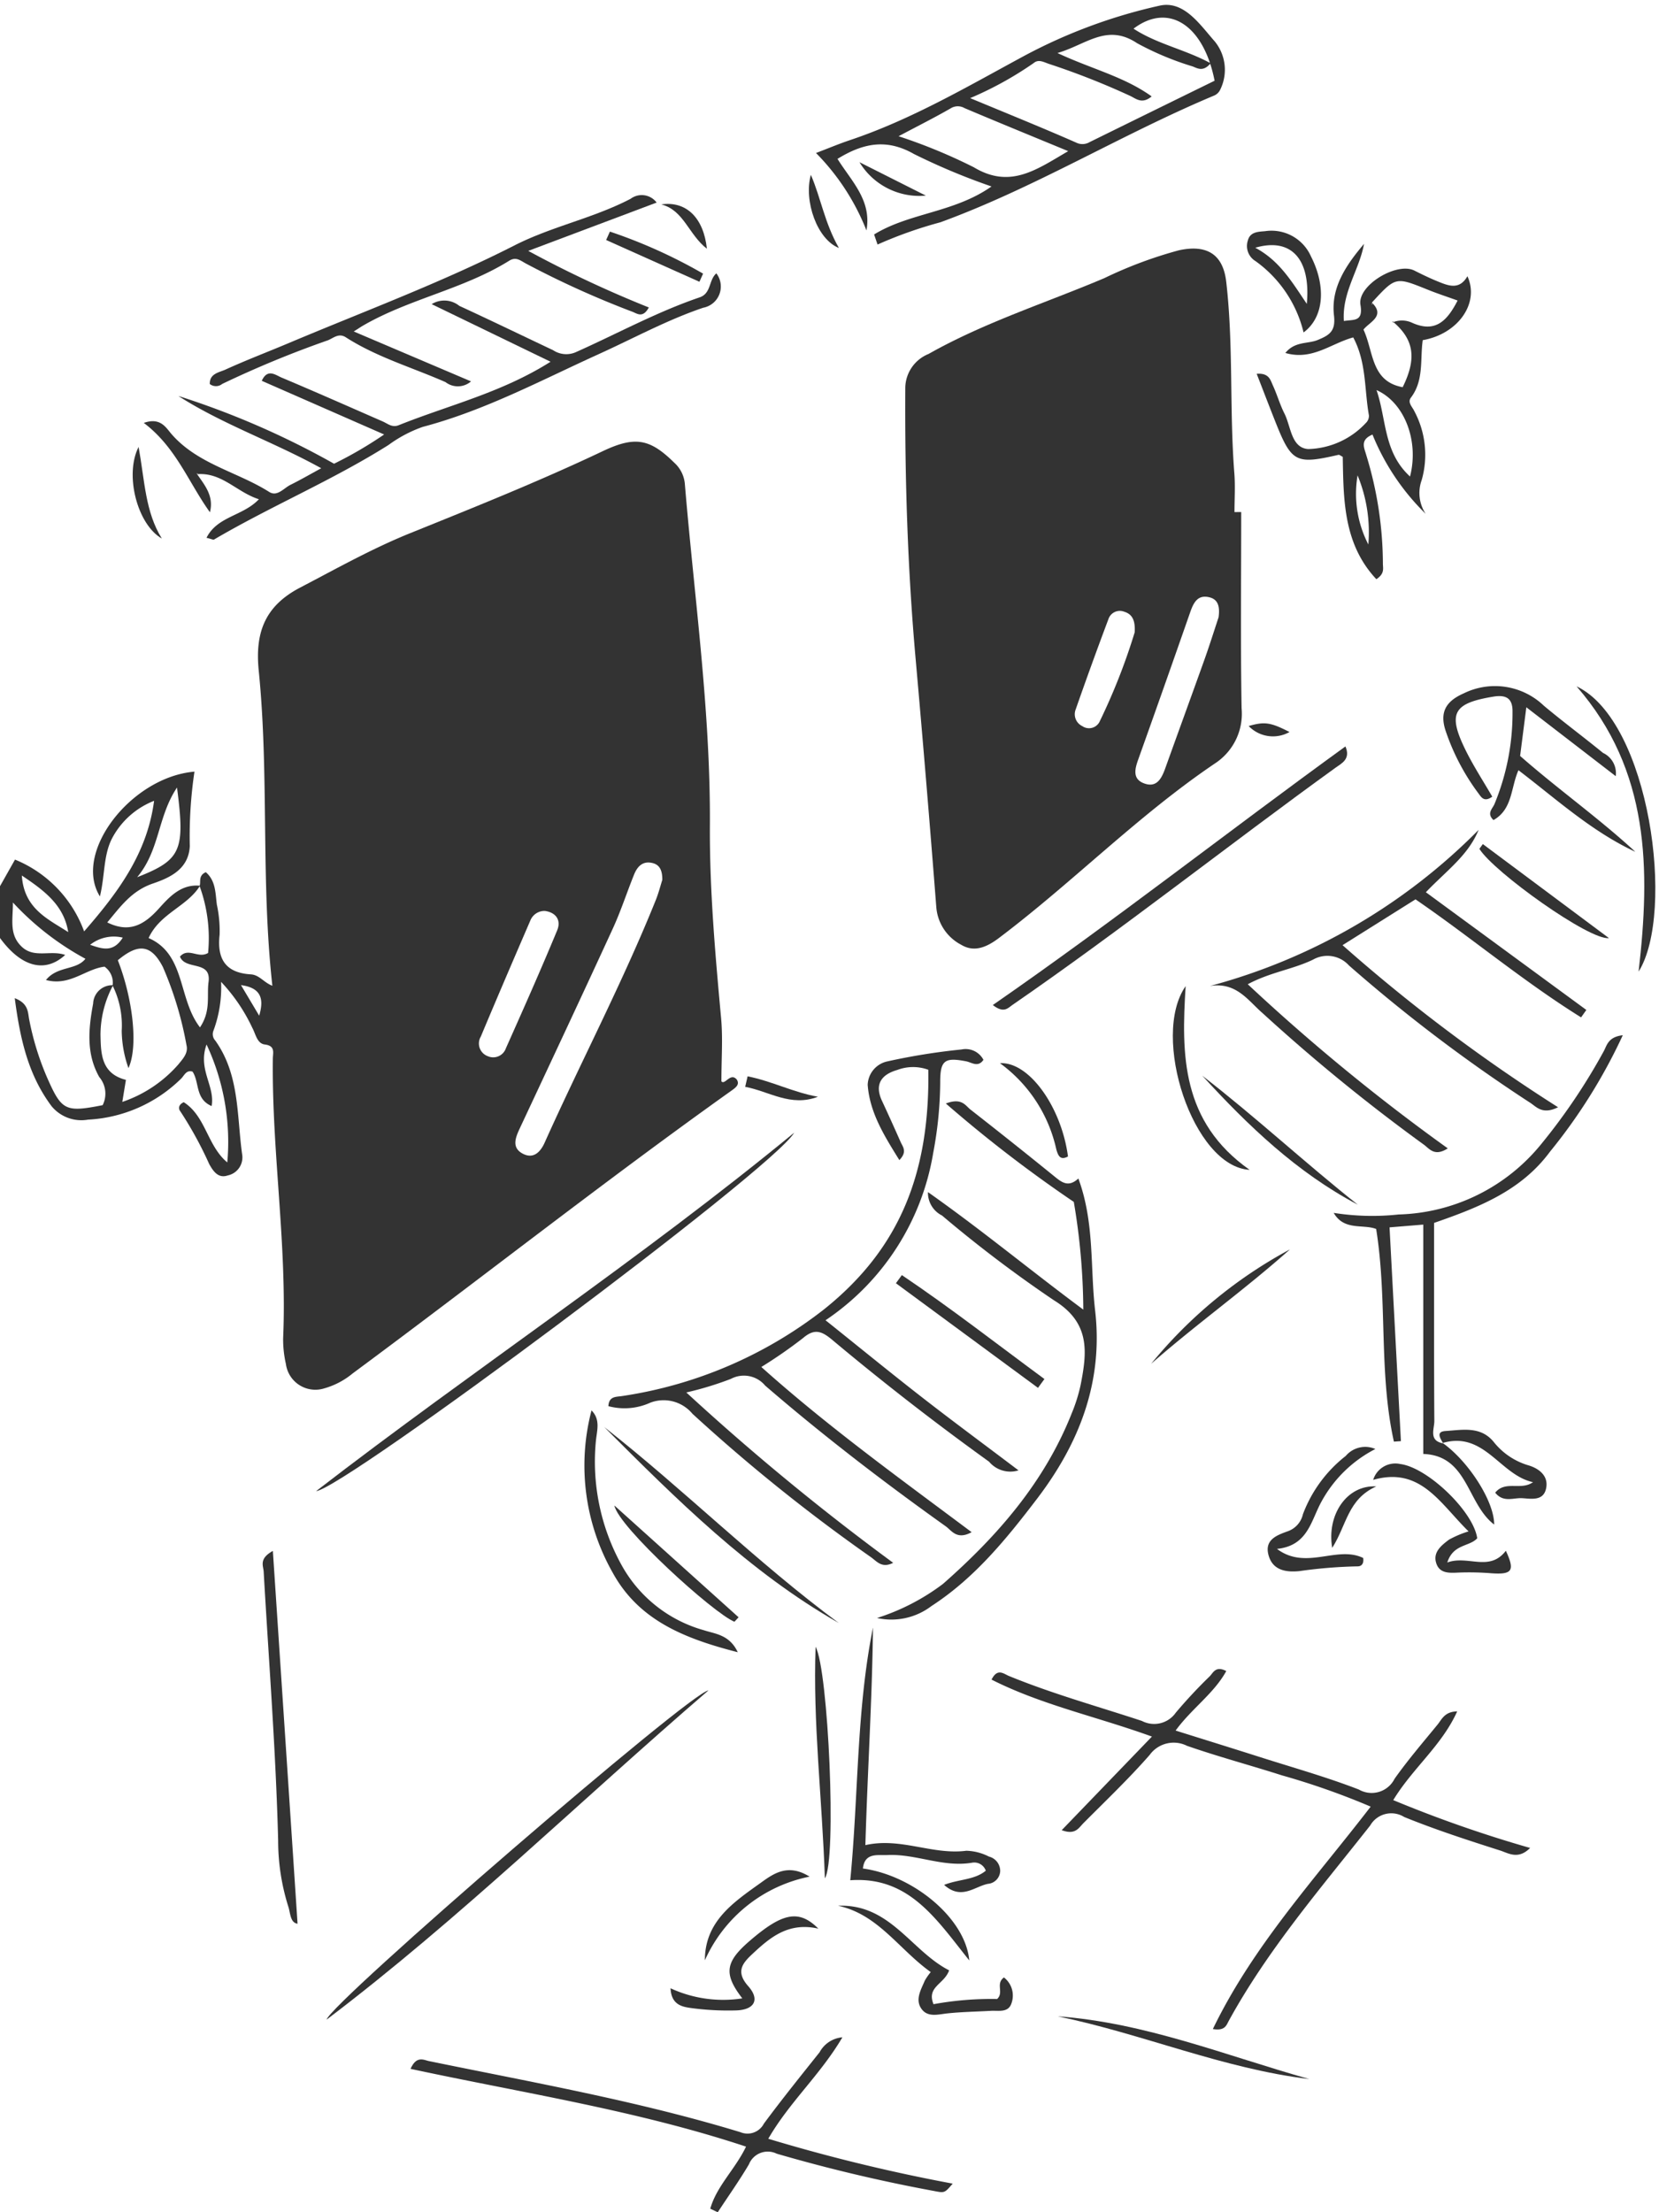
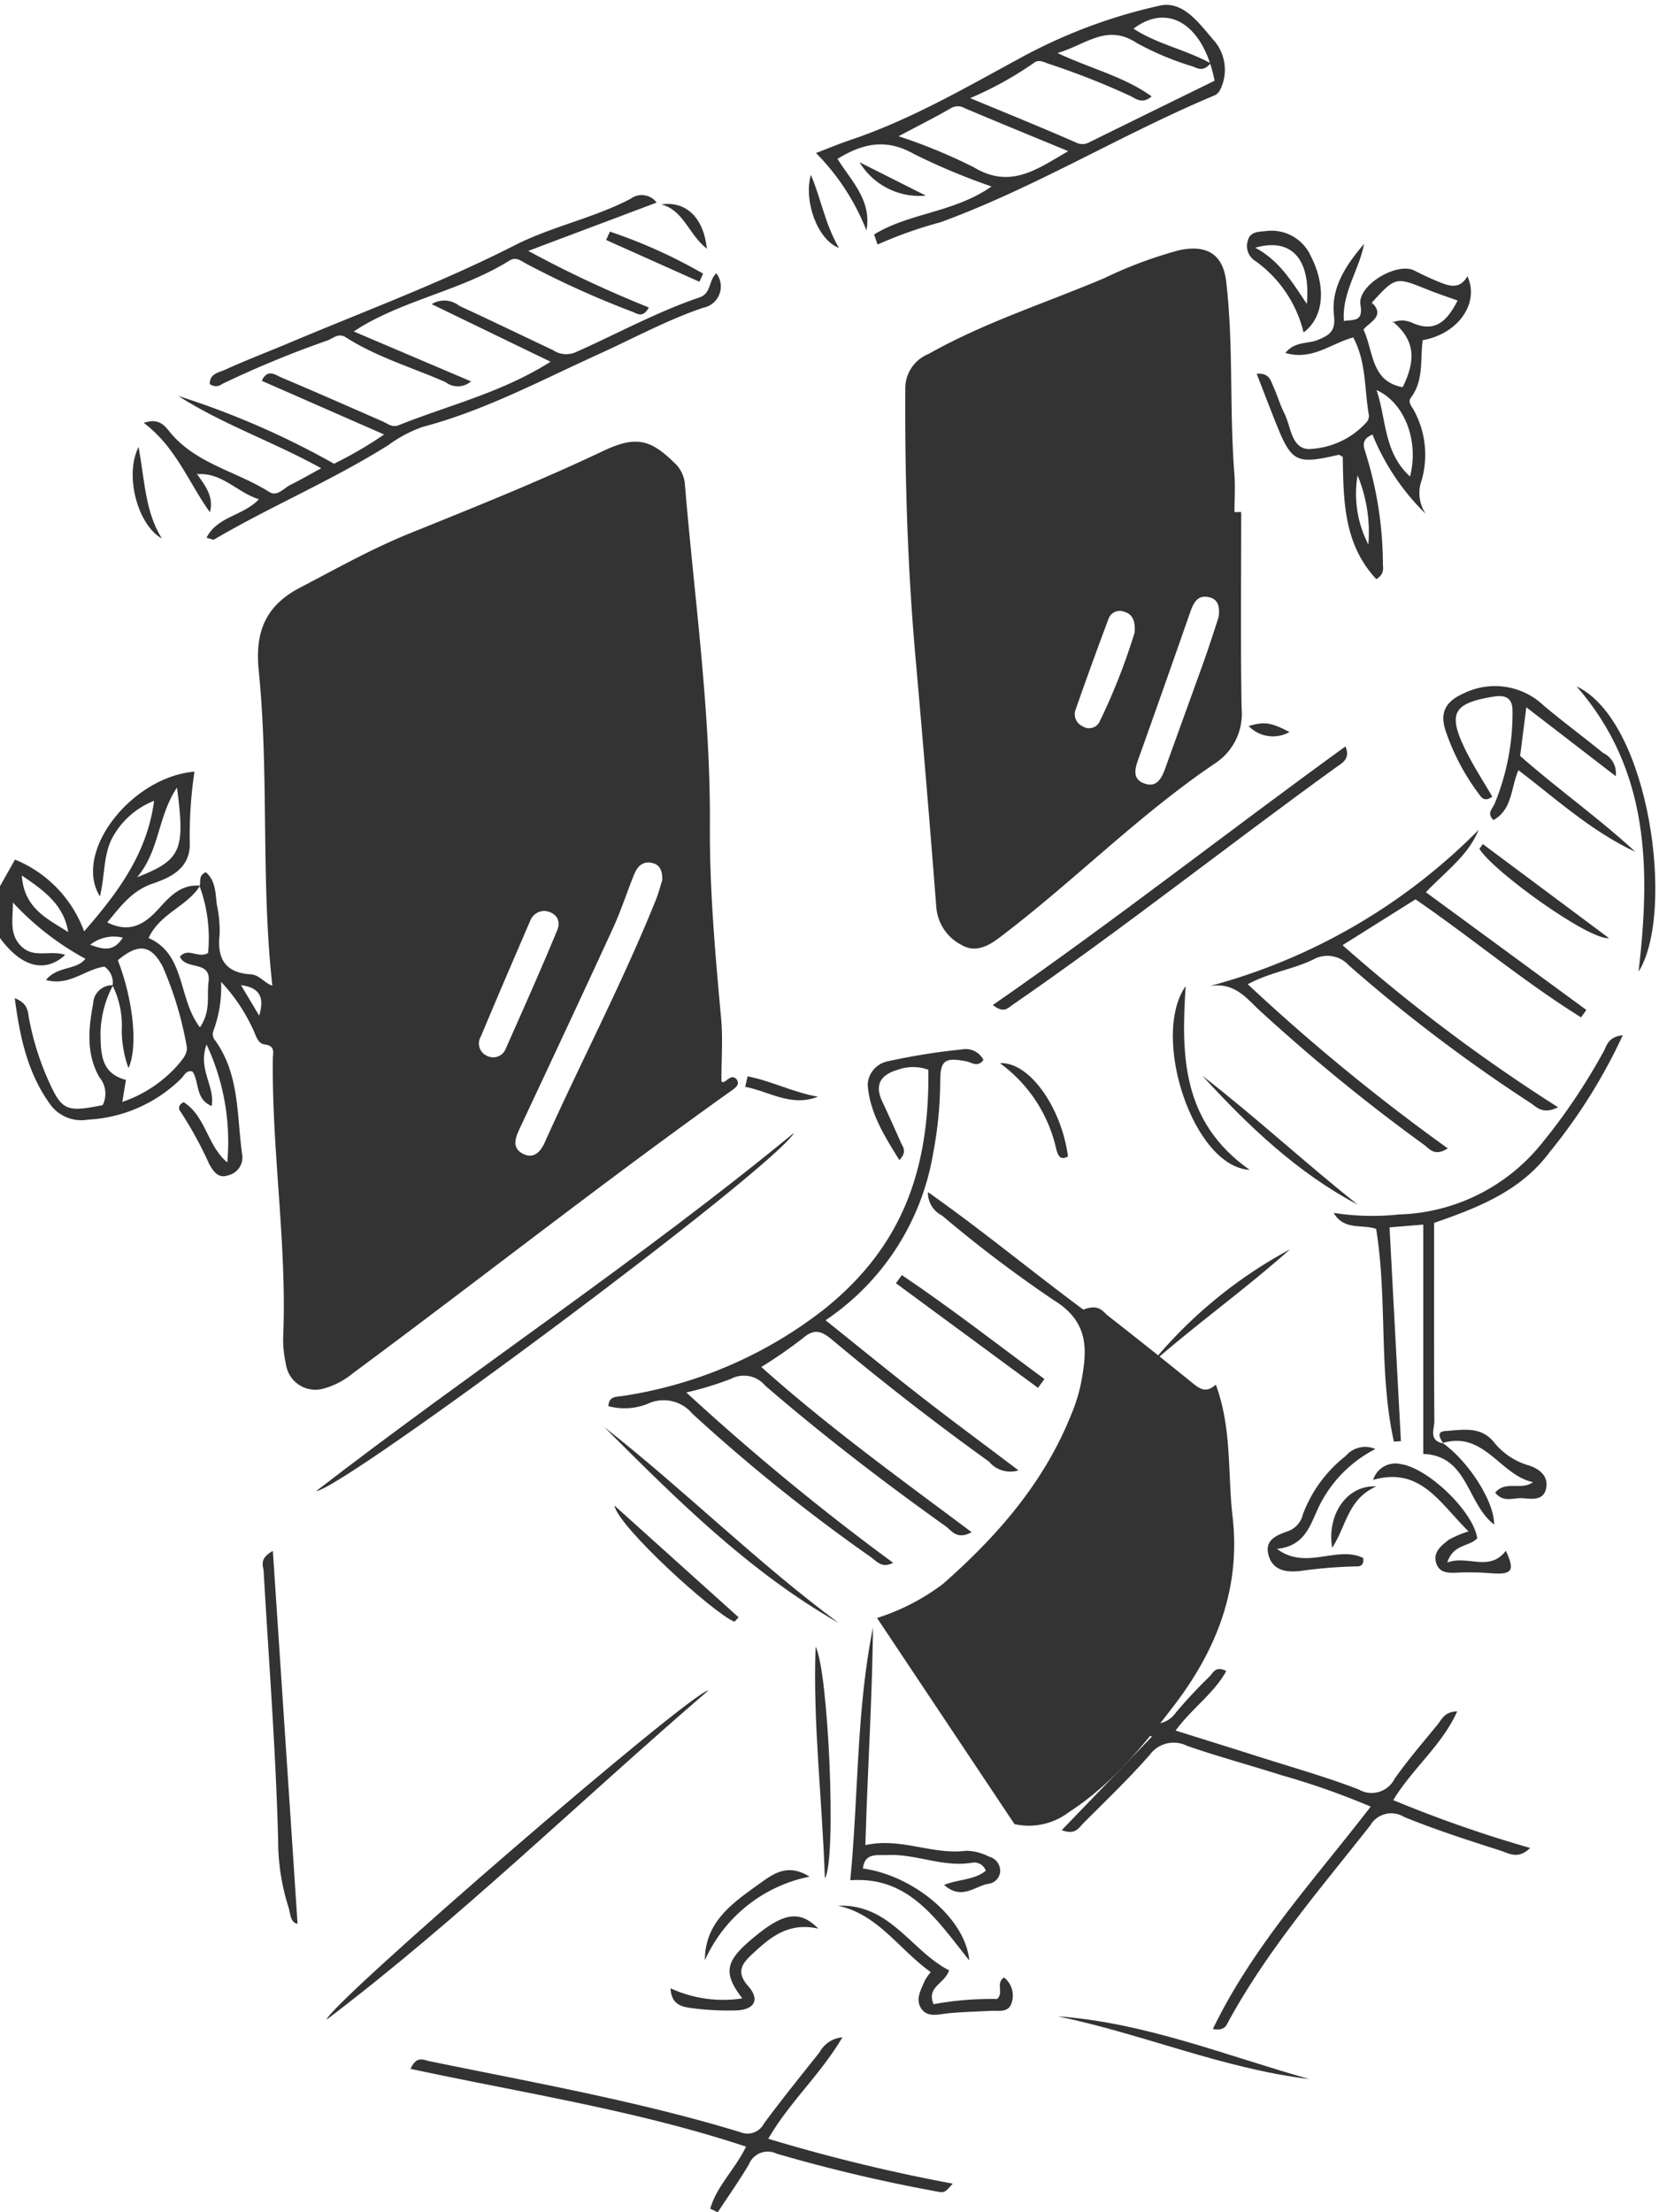
<svg xmlns="http://www.w3.org/2000/svg" width="120" height="160" viewBox="0 0 120 160">
  <defs>
    <clipPath id="clip-path">
      <rect id="長方形_66" data-name="長方形 66" width="120" height="160" transform="translate(0 0)" fill="#333" />
    </clipPath>
  </defs>
  <g id="グループ_86" data-name="グループ 86" transform="translate(0 0.333)">
    <g id="グループ_142" data-name="グループ 142" transform="translate(0 -0.333)" clip-path="url(#clip-path)">
      <path id="パス_1024" data-name="パス 1024" d="M14.439,134.666c.105-.313-.113-.748.447-1,.728.624.689,1.521.8,2.349a9.007,9.007,0,0,1,.2,2.168c-.2,1.76.426,2.763,2.263,2.874.612.037.947.6,1.552.823-.847-7.611-.225-15.225-.985-22.781-.268-2.664.371-4.646,2.984-6.011,2.633-1.376,5.218-2.83,7.977-3.944,4.676-1.888,9.357-3.762,13.916-5.925,2.353-1.117,3.421-.9,5.182.835a2.337,2.337,0,0,1,.759,1.493c.684,8.228,1.863,16.421,1.814,24.7-.028,4.687.387,9.343.813,14,.131,1.434.02,2.889.02,4.545.254.3.656-.673,1.115-.124.218.347-.053.56-.376.79-9.288,6.617-18.244,13.677-27.409,20.459A5.6,5.6,0,0,1,23.454,171a2.149,2.149,0,0,1-2.774-1.766,7.994,7.994,0,0,1-.2-1.853c.293-6.768-.828-13.484-.744-20.243.005-.417.191-.913-.58-1.009-.567-.07-.659-.753-.9-1.194a12.7,12.7,0,0,0-2.265-3.338,9,9,0,0,1-.55,3.529.68.68,0,0,0,.133.722c1.768,2.479,1.548,5.424,1.941,8.226a1.331,1.331,0,0,1-1.042,1.525c-.7.242-1.063-.33-1.338-.818a27.38,27.38,0,0,0-2.09-3.816c-.166-.209-.122-.5.246-.662,1.6,1.019,1.693,3.142,3.15,4.355a16.61,16.61,0,0,0-1.5-8.528c-.653,1.806.63,3,.367,4.451-1.2-.512-.872-1.722-1.379-2.489-.465-.147-.6.291-.84.518a10.338,10.338,0,0,1-6.722,2.954,2.791,2.791,0,0,1-2.635-.971c-1.689-2.257-2.277-4.85-2.665-7.814,1.006.385.944,1.036,1.042,1.527a20.087,20.087,0,0,0,1.275,4.162c1.076,2.451,1.324,2.584,4.042,2.048a1.856,1.856,0,0,0-.244-2.03c-.964-1.7-.779-3.513-.445-5.319a1.383,1.383,0,0,1,1.445-1.326,7.611,7.611,0,0,0-.913,3.575c.029,1.354.032,2.812,1.839,3.271l-.261,1.595a9.374,9.374,0,0,0,4.067-2.728c.321-.4.719-.81.574-1.385a25.415,25.415,0,0,0-1.706-5.644c-.85-1.64-1.778-1.728-3.259-.49,1.081,2.767,1.491,6.229.769,7.8a8.334,8.334,0,0,1-.488-2.7,6.527,6.527,0,0,0-.659-3.27A1.41,1.41,0,0,0,7.56,140.5c-1.382.167-2.519,1.431-4.234.965.823-1.029,2.194-.691,2.853-1.536a20.291,20.291,0,0,1-5.245-4.07c.006,1.244-.3,2.335.663,3.221.9.828,2.076.2,3.118.572C3.242,141,1.526,140.515,0,138.426V134.68l1.085-1.924a8.9,8.9,0,0,1,5,5.193c2.41-2.771,4.555-5.6,5.061-9.444a5.832,5.832,0,0,0-3.04,2.714c-.638,1.237-.507,2.678-.879,4.2-1.981-3.2,2.29-8.644,6.839-9.024a31.66,31.66,0,0,0-.338,5.386c-.083,1.688-1.468,2.293-2.675,2.707-1.551.532-2.349,1.687-3.295,2.811,1.574.774,2.636.208,3.716-.984.751-.83,1.612-1.808,2.993-1.668-.931,1.508-2.9,1.99-3.718,3.783,2.694,1.178,2.111,4.389,3.716,6.46.806-1.2.483-2.271.619-3.278.216-1.608-1.673-.826-2.067-1.84.608-.694,1.314.17,2.034-.263a11,11,0,0,0-.617-4.845m33.473-.443c.005-.685-.19-1.1-.728-1.22-.7-.162-1.084.266-1.313.833-.525,1.3-.953,2.633-1.535,3.9-2.229,4.853-4.5,9.687-6.764,14.525-.3.652-.549,1.346.244,1.765s1.294-.146,1.587-.8c2.632-5.865,5.631-11.563,8.033-17.532.211-.525.351-1.079.476-1.471m-8.495,2.248a1.1,1.1,0,0,0-1.042.671c-1.209,2.8-2.413,5.6-3.59,8.413a.979.979,0,0,0,.52,1.428.969.969,0,0,0,1.291-.575c1.263-2.833,2.524-5.667,3.71-8.531.31-.748-.1-1.3-.888-1.406m-26.61-8.924c-1.414,2.116-1.235,4.521-2.882,6.485,3.19-1.251,3.478-1.93,2.882-6.485M4.935,138c-.313-1.929-1.68-2.972-3.355-4.091.157,2.4,1.882,3.139,3.355,4.091m13.813,6.045c.322-1.1.243-2.007-1.318-2.211l1.318,2.211M8.881,138.4a2.764,2.764,0,0,0-2.362.518c.9.31,1.675.57,2.362-.518" transform="translate(0 -70.585)" fill="#333" />
      <path id="パス_1025" data-name="パス 1025" d="M236.024,76.251c0,4.729-.053,9.459.028,14.186a4.289,4.289,0,0,1-1.9,3.978c-5.583,3.766-10.294,8.6-15.653,12.644-.866.654-1.779,1.064-2.728.49a3.364,3.364,0,0,1-1.8-2.7q-.7-9.009-1.5-18.01c-.58-6.529-.783-13.07-.745-19.622a2.686,2.686,0,0,1,1.684-2.4c4.044-2.285,8.466-3.683,12.715-5.484a30.814,30.814,0,0,1,5.384-2.011c2.009-.44,3.2.267,3.431,2.273.533,4.6.226,9.241.587,13.852.073.93.01,1.871.01,2.806Zm-1.638,7.615c.11-.781-.042-1.286-.635-1.442-.868-.23-1.172.372-1.415,1.068q-1.863,5.342-3.766,10.67c-.25.7-.407,1.4.42,1.71.922.349,1.277-.355,1.541-1.09.942-2.626,1.9-5.245,2.839-7.873.381-1.07.721-2.155,1.016-3.043m-6.066,1.073c.049-.856-.178-1.3-.75-1.476a.868.868,0,0,0-1.15.532q-1.224,3.255-2.371,6.538a.95.95,0,0,0,.479,1.2.852.852,0,0,0,1.234-.286,44.512,44.512,0,0,0,2.558-6.5" transform="translate(-146.244 -39.217)" fill="#333" />
      <path id="パス_1026" data-name="パス 1026" d="M147.932,269.945a175.672,175.672,0,0,0,14.963,12.322c-.819.421-1.183-.109-1.611-.41a126.435,126.435,0,0,1-12.908-10.37,2.71,2.71,0,0,0-3.051-.8,4.5,4.5,0,0,1-3.029.25c.041-.744.577-.659,1.014-.734a31.149,31.149,0,0,0,14.584-6.268c5.6-4.474,7.647-10.026,7.545-17.327a3.212,3.212,0,0,0-2.239.011c-1.129.322-1.68,1.017-1.116,2.231q.69,1.484,1.351,2.982c.155.351.5.7-.092,1.308-1.087-1.75-2.142-3.426-2.291-5.445A1.8,1.8,0,0,1,162.484,246a46.167,46.167,0,0,1,5.355-.86,1.453,1.453,0,0,1,1.586.749c-.391.575-.852.184-1.251.107-1.553-.3-1.881-.079-1.876,1.523a28.218,28.218,0,0,1-.507,5.105,18.148,18.148,0,0,1-7.788,12.1c2.385,1.907,4.613,3.729,6.885,5.5s4.572,3.466,7.073,5.357a2,2,0,0,1-2.127-.626q-5.837-4.2-11.354-8.819c-.756-.632-1.275-.834-2.106-.123a34.392,34.392,0,0,1-3.015,2.091c4.8,4.3,9.964,8.021,15.211,11.947-1.068.591-1.446-.12-1.87-.422-4.5-3.208-8.881-6.57-13.064-10.179a2,2,0,0,0-2.479-.485,23.751,23.751,0,0,1-3.225.982" transform="translate(-98.29 -169.236)" fill="#333" />
      <path id="パス_1027" data-name="パス 1027" d="M195.06,16.607c2.549-1.572,5.8-1.577,8.494-3.474a47.226,47.226,0,0,1-5.612-2.349c-2.02-1.155-3.732-.75-5.527.354.993,1.6,2.49,2.993,2.094,5.175a16.608,16.608,0,0,0-3.649-5.6c.946-.361,1.692-.675,2.457-.931,4.466-1.5,8.495-3.875,12.614-6.1A38.3,38.3,0,0,1,215.717.056c1.759-.393,2.917,1.38,3.979,2.579a3.242,3.242,0,0,1,.4,3.5.855.855,0,0,1-.416.414c-6.722,2.814-12.96,6.668-19.82,9.174a30.991,30.991,0,0,0-4.548,1.61l-.249-.726m6.95-9.862c2.766,1.15,5.223,2.142,7.648,3.208a1.022,1.022,0,0,0,.995-.03q4.519-2.225,9.035-4.437c-.789-4.034-3.335-5.68-5.863-3.766,1.7,1.117,3.748,1.505,5.576,2.505-.538.632-.931.373-1.3.227a21.261,21.261,0,0,1-4.018-1.68c-2.183-1.456-3.681.105-5.76.71,2.473,1.16,4.812,1.7,6.812,3.138-.717.6-1.154.138-1.583-.051a54.975,54.975,0,0,0-5.8-2.286c-.408-.127-.78-.385-1.151-.075a25.344,25.344,0,0,1-4.594,2.536M196.831,9.5a39.324,39.324,0,0,1,5.443,2.245c2.651,1.593,4.558.151,6.829-1.166-2.64-1.091-5.078-2.087-7.5-3.113a.966.966,0,0,0-1,.016c-1.121.647-2.281,1.228-3.77,2.018" transform="translate(-131.836 0.353)" fill="#333" />
      <path id="パス_1028" data-name="パス 1028" d="M293.921,65.494c.917-.074,1,.472,1.184.861.3.659.5,1.369.827,2.015.474.937.482,2.478,1.716,2.566a5.887,5.887,0,0,0,4.168-1.882.714.714,0,0,0,.227-.548c-.336-1.859-.168-3.83-1.136-5.644-1.618.44-2.968,1.688-4.909,1.124.691-.858,1.626-.643,2.338-.938.84-.347,1.313-.623,1.179-1.773-.238-2.026.888-3.662,2.173-5.178-.338,1.876-1.6,3.493-1.459,5.577.739-.116,1.409.068,1.2-1.172-.236-1.4,2.627-3.116,3.9-2.475.557.28,1.12.554,1.7.789.768.313,1.558.635,2.137-.38.9,1.96-.691,4.181-3.231,4.624-.2,1.38.1,2.9-.855,4.156-.268.353.11.674.25.987a6.685,6.685,0,0,1,.528,4.98,2.726,2.726,0,0,0,.289,2.438,16.9,16.9,0,0,1-3.847-5.732c-.934.391-.591.969-.447,1.495a26.994,26.994,0,0,1,1.2,7.815c-.008.348.161.73-.473,1.151-2.379-2.536-2.376-5.722-2.431-8.851-.141-.068-.24-.161-.313-.144-3.1.711-3.392.558-4.588-2.461-.439-1.107-.865-2.22-1.324-3.4m9.852-3.726a1.741,1.741,0,0,1,1.371.026c1.715.78,2.566-.155,3.31-1.6-.766-.276-1.494-.513-2.2-.8-2.285-.919-2.282-.926-3.994.941a.763.763,0,0,0-.01.123c0,.01.036.018.056.027l-.1-.183c1.092,1.008-.134,1.44-.561,1.994.747,1.6.528,3.742,2.835,4.167,1.032-2.09.823-3.462-.727-4.759Zm1.239,11.153c.664-2.577-.4-5.349-2.423-6.25.732,2.144.5,4.491,2.423,6.25m-3.793-.089A7.992,7.992,0,0,0,302,77.838a10.745,10.745,0,0,0-.782-5.006" transform="translate(-203.024 -38.458)" fill="#333" />
      <path id="パス_1029" data-name="パス 1029" d="M37.457,77.491c.566.83,1.263,1.611.958,2.8-1.541-2.136-2.446-4.7-4.784-6.462,1.218-.426,1.606.351,2.014.818,1.9,2.171,4.746,2.714,7.055,4.173.583.369,1.051-.27,1.541-.512.691-.341,1.36-.728,2.224-1.2C43,75.191,39.354,73.946,36.131,71.881a60.122,60.122,0,0,1,11.262,4.9,29.02,29.02,0,0,0,3.623-2.115l-8.851-3.881c.416-.917,1-.414,1.435-.233,2.449,1.031,4.879,2.107,7.313,3.172.37.162.679.463,1.158.271,3.609-1.448,7.445-2.349,10.983-4.59l-8.6-4.165a1.728,1.728,0,0,1,2,.124c2.272,1.046,4.523,2.138,6.784,3.206a1.721,1.721,0,0,0,1.611.157c2.994-1.333,5.878-2.919,8.99-3.979.847-.289.646-1.252,1.206-1.735a1.561,1.561,0,0,1-.95,2.486c-2.626.889-5.049,2.219-7.559,3.356-4.185,1.9-8.242,4.076-12.728,5.262a9.505,9.505,0,0,0-2.476,1.309c-4.056,2.555-8.49,4.415-12.617,6.837-.062.036-.189-.039-.548-.124.79-1.568,2.635-1.567,3.79-2.789-1.6-.505-2.669-1.953-4.463-1.813a.587.587,0,0,0,.041-.048Z" transform="translate(-23.23 -43.242)" fill="#333" />
      <path id="パス_1030" data-name="パス 1030" d="M248.892,390.742c-.906,1.638-2.49,2.693-3.663,4.3,2.114.663,4.125,1.287,6.13,1.926,2.382.76,4.8,1.438,7.124,2.339a1.854,1.854,0,0,0,2.584-.778c.961-1.357,2.05-2.626,3.106-3.915.313-.382.506-.94,1.425-.961-1.121,2.484-3.217,4.1-4.627,6.419a91.472,91.472,0,0,0,9.9,3.46c-.862.872-1.577.373-2.176.182-2.332-.744-4.666-1.5-6.932-2.421a1.763,1.763,0,0,0-2.462.619c-3.608,4.579-7.424,9-10.24,14.15-.159.291-.263.718-1.138.567,2.922-6.041,7.391-10.85,11.416-16.086a53.619,53.619,0,0,0-6.423-2.262c-2.283-.73-4.6-1.349-6.864-2.136a2.144,2.144,0,0,0-2.7.66c-1.509,1.721-3.172,3.308-4.79,4.933-.342.343-.586.878-1.571.508l6.525-6.769c-3.993-1.448-7.969-2.283-11.6-4.12.426-.857.877-.419,1.255-.264,3.139,1.288,6.406,2.193,9.621,3.253a1.909,1.909,0,0,0,2.451-.6,35.828,35.828,0,0,1,2.451-2.626c.258-.264.432-.78,1.2-.382" transform="translate(-160.194 -269.878)" fill="#333" />
      <path id="パス_1031" data-name="パス 1031" d="M298.6,198.146l11.607,8.512-.38.537c-4.16-2.59-7.932-5.761-11.978-8.536l-5.277,3.314a122.754,122.754,0,0,0,15.588,11.722c-1.161.577-1.579-.059-2.062-.354a114.746,114.746,0,0,1-13.062-9.9,2.1,2.1,0,0,0-2.6-.421c-1.445.7-3.094.908-4.72,1.779a144.13,144.13,0,0,0,14.468,11.87c-.987.64-1.351-.01-1.761-.29A132.915,132.915,0,0,1,286.8,206.9c-1.062-.912-1.9-2.285-3.825-1.973a42.9,42.9,0,0,0,19.44-11.293c-.76,1.856-2.328,2.952-3.816,4.51" transform="translate(-195.462 -133.613)" fill="#333" />
      <path id="パス_1032" data-name="パス 1032" d="M319.823,271.325c1.844,1.3,3.733,4.2,3.727,5.9-1.986-1.515-1.89-4.991-5.128-5.106V255.531l-2.439.2c.277,5.216.55,10.338.822,15.461l-.507.036c-1.114-5.025-.455-10.228-1.284-15.381-.95-.369-2.32.146-3.071-1.164a17.861,17.861,0,0,0,4.7.116,13.764,13.764,0,0,0,10.311-5.092,43.545,43.545,0,0,0,4.528-6.726c.227-.425.316-1.026,1.371-1.146a39.753,39.753,0,0,1-5.264,8.422c-2.072,2.807-5.087,4.007-8.384,5.151,0,4.783-.013,9.558.017,14.333,0,.576-.425,1.423.646,1.614Z" transform="translate(-215.473 -166.961)" fill="#333" />
-       <path id="パス_1033" data-name="パス 1033" d="M205.136,294.7a15.867,15.867,0,0,0,4.767-2.463c3.954-3.478,7.347-7.37,9.311-12.331a11.935,11.935,0,0,0,.652-2.079c.462-2.366.706-4.485-1.94-6.108a93.449,93.449,0,0,1-8.092-6.129,1.835,1.835,0,0,1-1.015-1.693c3.95,2.788,7.368,5.627,11.236,8.5a47.714,47.714,0,0,0-.687-7.791,96.586,96.586,0,0,1-9.255-7.116c1.156-.441,1.416.154,1.783.441q3.018,2.357,5.992,4.768c.56.455,1.059.913,1.81.214,1.179,3.2.849,6.41,1.211,9.535.6,5.167-1.138,9.616-4.208,13.64-2.212,2.9-4.511,5.729-7.633,7.751a4.783,4.783,0,0,1-3.932.862" transform="translate(-141.697 -177.678)" fill="#333" />
+       <path id="パス_1033" data-name="パス 1033" d="M205.136,294.7a15.867,15.867,0,0,0,4.767-2.463c3.954-3.478,7.347-7.37,9.311-12.331a11.935,11.935,0,0,0,.652-2.079c.462-2.366.706-4.485-1.94-6.108a93.449,93.449,0,0,1-8.092-6.129,1.835,1.835,0,0,1-1.015-1.693c3.95,2.788,7.368,5.627,11.236,8.5c1.156-.441,1.416.154,1.783.441q3.018,2.357,5.992,4.768c.56.455,1.059.913,1.81.214,1.179,3.2.849,6.41,1.211,9.535.6,5.167-1.138,9.616-4.208,13.64-2.212,2.9-4.511,5.729-7.633,7.751a4.783,4.783,0,0,1-3.932.862" transform="translate(-141.697 -177.678)" fill="#333" />
      <path id="パス_1034" data-name="パス 1034" d="M117.706,489.414c.462-1.638,1.8-2.848,2.588-4.49-7.915-2.625-16.112-3.872-24.266-5.625.432-.974.949-.641,1.34-.56,7.545,1.551,15.139,2.891,22.522,5.141a1.332,1.332,0,0,0,1.693-.617c1.3-1.757,2.672-3.457,4.032-5.166a2.066,2.066,0,0,1,1.648-1.079c-1.595,2.715-3.822,4.671-5.36,7.337a126.339,126.339,0,0,0,13.339,3.245c-.588.687-.587.68-1.337.535a116.376,116.376,0,0,1-11.392-2.7,1.467,1.467,0,0,0-2.012.774c-.7,1.186-1.5,2.31-2.253,3.461l-.541-.255" transform="translate(-66.331 -329.668)" fill="#333" />
      <path id="パス_1035" data-name="パス 1035" d="M59.489,54.519l8.482,3.609a1.455,1.455,0,0,1-1.844.054c-2.414-1.064-4.975-1.805-7.217-3.245-.509-.327-.893.059-1.291.219a74.9,74.9,0,0,0-7.644,3.155.722.722,0,0,1-.9.008c-.025-.759.683-.839,1.131-1.043,1.513-.691,3.072-1.282,4.606-1.93,5.458-2.3,11.024-4.364,16.311-7.057,2.7-1.374,5.7-1.963,8.389-3.366a1.346,1.346,0,0,1,1.885.272l-9.286,3.494a82.54,82.54,0,0,0,8.72,4.092c-.434.806-.86.433-1.195.308a67.052,67.052,0,0,1-7.676-3.474c-.415-.218-.721-.528-1.232-.211-3.293,2.051-7.194,2.744-10.542,4.674-.174.1-.34.214-.7.441" transform="translate(-33.9 -30.544)" fill="#333" />
      <path id="パス_1036" data-name="パス 1036" d="M73.934,290.622c11.408-8.8,23.442-16.765,34.584-25.927-1.533,2.648-32.589,25.755-34.584,25.927" transform="translate(-51.07 -182.774)" fill="#333" />
      <path id="パス_1037" data-name="パス 1037" d="M200.524,380.9c-.058,5.159-.392,10.314-.55,15.721,2.559-.579,4.849.725,7.3.407a3.789,3.789,0,0,1,1.639.422,1.07,1.07,0,0,1,.812,1.033.964.964,0,0,1-.887.938c-.979.2-1.922,1.192-3.168.076,1.072-.422,2.184-.345,3.014-1.026a.881.881,0,0,0-.985-.58c-2.11.361-4.081-.657-6.146-.553-.679.034-1.633-.2-1.757.974,3.642.5,7.415,3.6,7.694,6.649-2.381-2.976-4.353-6.1-8.609-5.8.6-6.167.436-12.254,1.639-18.257" transform="translate(-137.379 -263.171)" fill="#333" />
      <path id="パス_1038" data-name="パス 1038" d="M350.066,166.382,343.6,161.4l-.45,3.52c2.732,2.4,5.68,4.485,8.334,6.933-3.161-1.473-5.7-3.8-8.454-5.9-.561,1.262-.418,2.827-1.807,3.605-.508-.486-.08-.807.071-1.155a17.184,17.184,0,0,0,1.307-6.672c.016-.967-.445-1.254-1.387-1.1-2.884.475-3.311,1.192-2.042,3.8.577,1.185,1.307,2.3,1.964,3.435-.6.427-.8.027-1-.238a16.166,16.166,0,0,1-2.377-4.535c-.455-1.38.068-2.15,1.314-2.7a5.113,5.113,0,0,1,5.8.9c1.4,1.17,2.865,2.256,4.276,3.409a1.62,1.62,0,0,1,.917,1.687" transform="translate(-233.196 -110.246)" fill="#333" />
      <path id="パス_1039" data-name="パス 1039" d="M104.011,395.6c-9.348,8.04-17.98,16.5-27.618,23.809.247-1.166,26.356-23.715,27.618-23.809" transform="translate(-52.768 -273.339)" fill="#333" />
      <path id="パス_1040" data-name="パス 1040" d="M232.2,192.748c8.711-6.032,16.944-12.5,25.509-18.705.4.925-.292,1.233-.717,1.54-7.837,5.661-15.415,11.673-23.378,17.162-.314.217-.613.629-1.415,0" transform="translate(-160.39 -120.057)" fill="#333" />
      <path id="パス_1041" data-name="パス 1041" d="M62.178,362.864c.606,9.148,1.2,18.069,1.786,26.963-.543-.076-.511-.78-.676-1.263a15.857,15.857,0,0,1-.728-4.756c-.166-6.494-.677-12.968-1.047-19.451-.024-.417-.36-.927.665-1.494" transform="translate(-42.441 -250.692)" fill="#333" />
      <path id="パス_1042" data-name="パス 1042" d="M373.235,180.574c.849-7.37.825-14.538-4.487-20.633,5.308,2.513,7.155,16.409,4.487,20.633" transform="translate(-254.711 -110.301)" fill="#333" />
-       <path id="パス_1043" data-name="パス 1043" d="M147.784,347.371c-3.853-.987-7.171-2.306-9.061-5.777a15.7,15.7,0,0,1-1.519-11.713c.644.65.405,1.408.324,2.135a15.466,15.466,0,0,0,1.836,9.027,9.809,9.809,0,0,0,5.961,4.735c.815.271,1.856.313,2.459,1.594" transform="translate(-94.418 -227.873)" fill="#333" />
      <path id="パス_1044" data-name="パス 1044" d="M141.311,333.773c5.8,4.55,11.032,9.786,16.969,14.176-6.5-3.713-11.735-8.946-16.969-14.176" transform="translate(-97.61 -230.565)" fill="#333" />
      <path id="パス_1045" data-name="パス 1045" d="M202.71,450.926c-2.313-1.655-3.812-4.182-6.7-4.793,3.76-.161,5.287,3.266,8.034,4.67-.348,1.01-1.644,1.177-1.129,2.449a23.143,23.143,0,0,1,4.6-.375c.514-.469-.132-1.1.494-1.56a1.652,1.652,0,0,1,.543,1.877c-.233.693-.935.506-1.49.538-1.04.059-2.085.074-3.119.182-.679.071-1.43.311-1.888-.312-.492-.67-.05-1.392.231-2.056a4.242,4.242,0,0,1,.43-.618" transform="translate(-135.392 -308.297)" fill="#333" />
      <path id="パス_1046" data-name="パス 1046" d="M247.392,472.1c6.334.458,12.179,2.846,18.2,4.538-6.254-.757-12.076-3.275-18.2-4.538" transform="translate(-170.885 -326.268)" fill="#333" />
      <path id="パス_1047" data-name="パス 1047" d="M328.082,347.291c-2.083-2.04-3.47-4.7-6.9-3.727a1.673,1.673,0,0,1,1.956-1.146c1.979.249,5.3,3.435,5.569,5.371-.561.621-1.735.4-2.164,1.751,1.495-.549,3.042.71,4.235-.849.665,1.436.472,1.732-1.021,1.63a20.42,20.42,0,0,0-2.342-.054c-.711.033-1.454.1-1.687-.728-.216-.762.4-1.244.933-1.648a7.328,7.328,0,0,1,1.419-.6" transform="translate(-221.856 -236.532)" fill="#333" />
      <path id="パス_1048" data-name="パス 1048" d="M304.289,338.555a9.241,9.241,0,0,0-3.864,3.744c-.791,1.392-.979,3.246-3.251,3.479,2.1,1.578,4.33-.266,6.236.657.066.431-.141.613-.411.607a34.316,34.316,0,0,0-4.2.343c-.979.1-1.963-.054-2.248-1.2-.278-1.116.687-1.417,1.441-1.695a1.7,1.7,0,0,0,1.058-1.216,9.651,9.651,0,0,1,3.1-4.22,1.842,1.842,0,0,1,2.141-.5" transform="translate(-204.807 -233.754)" fill="#333" />
      <path id="パス_1049" data-name="パス 1049" d="M295.766,60.394a8.916,8.916,0,0,0-3.473-5.157,1.275,1.275,0,0,1-.563-1.476c.159-.642.734-.647,1.256-.692a3.121,3.121,0,0,1,3.315,1.826c1.106,2.172.951,4.4-.536,5.5M296,58.329c.3-3.222-1.112-4.822-3.728-4.061,1.739.93,2.609,2.4,3.728,4.061" transform="translate(-201.475 -36.35)" fill="#333" />
      <path id="パス_1050" data-name="パス 1050" d="M190.677,385.354c.923,1.664,1.541,15.436.671,16.747-.2-5.823-.872-11.266-.671-16.747" transform="translate(-131.683 -266.251)" fill="#333" />
      <path id="パス_1051" data-name="パス 1051" d="M162.024,454.569c-1.386-1.794-1.224-2.651.562-4.183,2.33-2,3.53-2.277,4.936-.862-2.171-.488-3.488.638-4.764,1.828-.723.674-1.235,1.284-.308,2.331.879.991.439,1.734-.926,1.758a20.027,20.027,0,0,1-3.273-.183c-.606-.089-1.367-.246-1.419-1.42a9.076,9.076,0,0,0,5.193.731" transform="translate(-108.33 -310.035)" fill="#333" />
      <path id="パス_1052" data-name="パス 1052" d="M275.248,230.3c-.319,4.973-.307,9.812,4.626,13.289-4.091-.222-7.173-9.653-4.626-13.289" transform="translate(-189.486 -158.98)" fill="#333" />
      <path id="パス_1053" data-name="パス 1053" d="M292.457,260.658c-4.4-2.324-7.92-5.7-11.244-9.325,3.855,2.979,7.426,6.3,11.244,9.325" transform="translate(-194.247 -173.53)" fill="#333" />
      <path id="パス_1054" data-name="パス 1054" d="M336.963,335.41c-.2-.355-.561-.854.172-.9,1.219-.078,2.541-.371,3.489.8A5.015,5.015,0,0,0,343.149,337c.763.232,1.479.785,1.243,1.721-.219.871-1.086.684-1.724.648s-1.36.337-1.944-.4c.742-.906,1.864-.13,2.734-.758-2.392-.513-3.517-3.719-6.537-2.834l.042.034" transform="translate(-232.572 -231.012)" fill="#333" />
      <path id="パス_1055" data-name="パス 1055" d="M269.244,300.369a33.389,33.389,0,0,1,10.039-8.273c-3.241,2.889-6.779,5.413-10.039,8.273" transform="translate(-185.979 -201.732)" fill="#333" />
      <path id="パス_1056" data-name="パス 1056" d="M219.825,306.28l-10.276-7.567.429-.589c3.531,2.377,6.888,4.994,10.313,7.517l-.466.639" transform="translate(-144.745 -205.902)" fill="#333" />
      <path id="パス_1057" data-name="パス 1057" d="M152.4,360.6c-1.526-.616-8.4-6.864-8.684-8.407l8.983,8.084-.3.323" transform="translate(-99.275 -243.306)" fill="#333" />
      <path id="パス_1058" data-name="パス 1058" d="M346.266,196.962l9.122,6.8c-1.391.188-8.332-4.782-9.37-6.455l.248-.344" transform="translate(-239.01 -135.914)" fill="#333" />
      <path id="パス_1059" data-name="パス 1059" d="M164.867,444.313c0-2.858,2.123-4.226,4.105-5.65.92-.661,1.939-1.351,3.467-.4a10.569,10.569,0,0,0-7.572,6.05" transform="translate(-113.881 -302.534)" fill="#333" />
      <path id="パス_1060" data-name="パス 1060" d="M233.9,248.383c2.123-.115,4.451,3.2,4.919,6.747-.56.3-.71-.054-.841-.5a10.5,10.5,0,0,0-4.078-6.246" transform="translate(-161.569 -171.487)" fill="#333" />
      <path id="パス_1061" data-name="パス 1061" d="M148.521,56.843l-6.748-3.022.272-.607a37.148,37.148,0,0,1,6.74,3.04l-.265.59" transform="translate(-97.929 -36.463)" fill="#333" />
      <path id="パス_1062" data-name="パス 1062" d="M33.145,110.372c-1.774-1.009-2.713-4.613-1.682-6.628.446,2.461.479,4.7,1.682,6.628" transform="translate(-21.438 -71.421)" fill="#333" />
      <path id="パス_1063" data-name="パス 1063" d="M189.332,39.883c.726,1.667.989,3.471,2.03,5.291-1.556-.6-2.557-3.384-2.03-5.291" transform="translate(-130.682 -27.24)" fill="#333" />
      <path id="パス_1064" data-name="パス 1064" d="M311.441,352.154c-.412-2.366,1.049-4.568,3.187-4.443-2.069.924-2.137,2.8-3.187,4.443" transform="translate(-215.078 -240.205)" fill="#333" />
      <path id="パス_1065" data-name="パス 1065" d="M174.47,251.472c1.731.34,3.344,1.174,5.087,1.476-1.963.756-3.527-.389-5.261-.717l.174-.759" transform="translate(-120.394 -173.626)" fill="#333" />
      <path id="パス_1066" data-name="パス 1066" d="M201.026,36.923l4.8,2.417a5.063,5.063,0,0,1-4.8-2.417" transform="translate(-138.858 -25.192)" fill="#333" />
      <path id="パス_1067" data-name="パス 1067" d="M154.669,46.751c1.811-.264,3.064.976,3.3,3.207-1.332-1.036-1.668-2.787-3.3-3.207" transform="translate(-106.837 -31.967)" fill="#333" />
      <path id="パス_1068" data-name="パス 1068" d="M292.058,168.818c1.149-.334,1.59-.269,2.954.433a2.438,2.438,0,0,1-2.954-.433" transform="translate(-201.738 -116.307)" fill="#333" />
      <path id="パス_1069" data-name="パス 1069" d="M325.7,74.294l.1.04c-.024.008-.048.017-.075.024,0,0-.027-.064-.027-.064" transform="translate(-224.976 -51.047)" fill="#333" />
    </g>
  </g>
</svg>